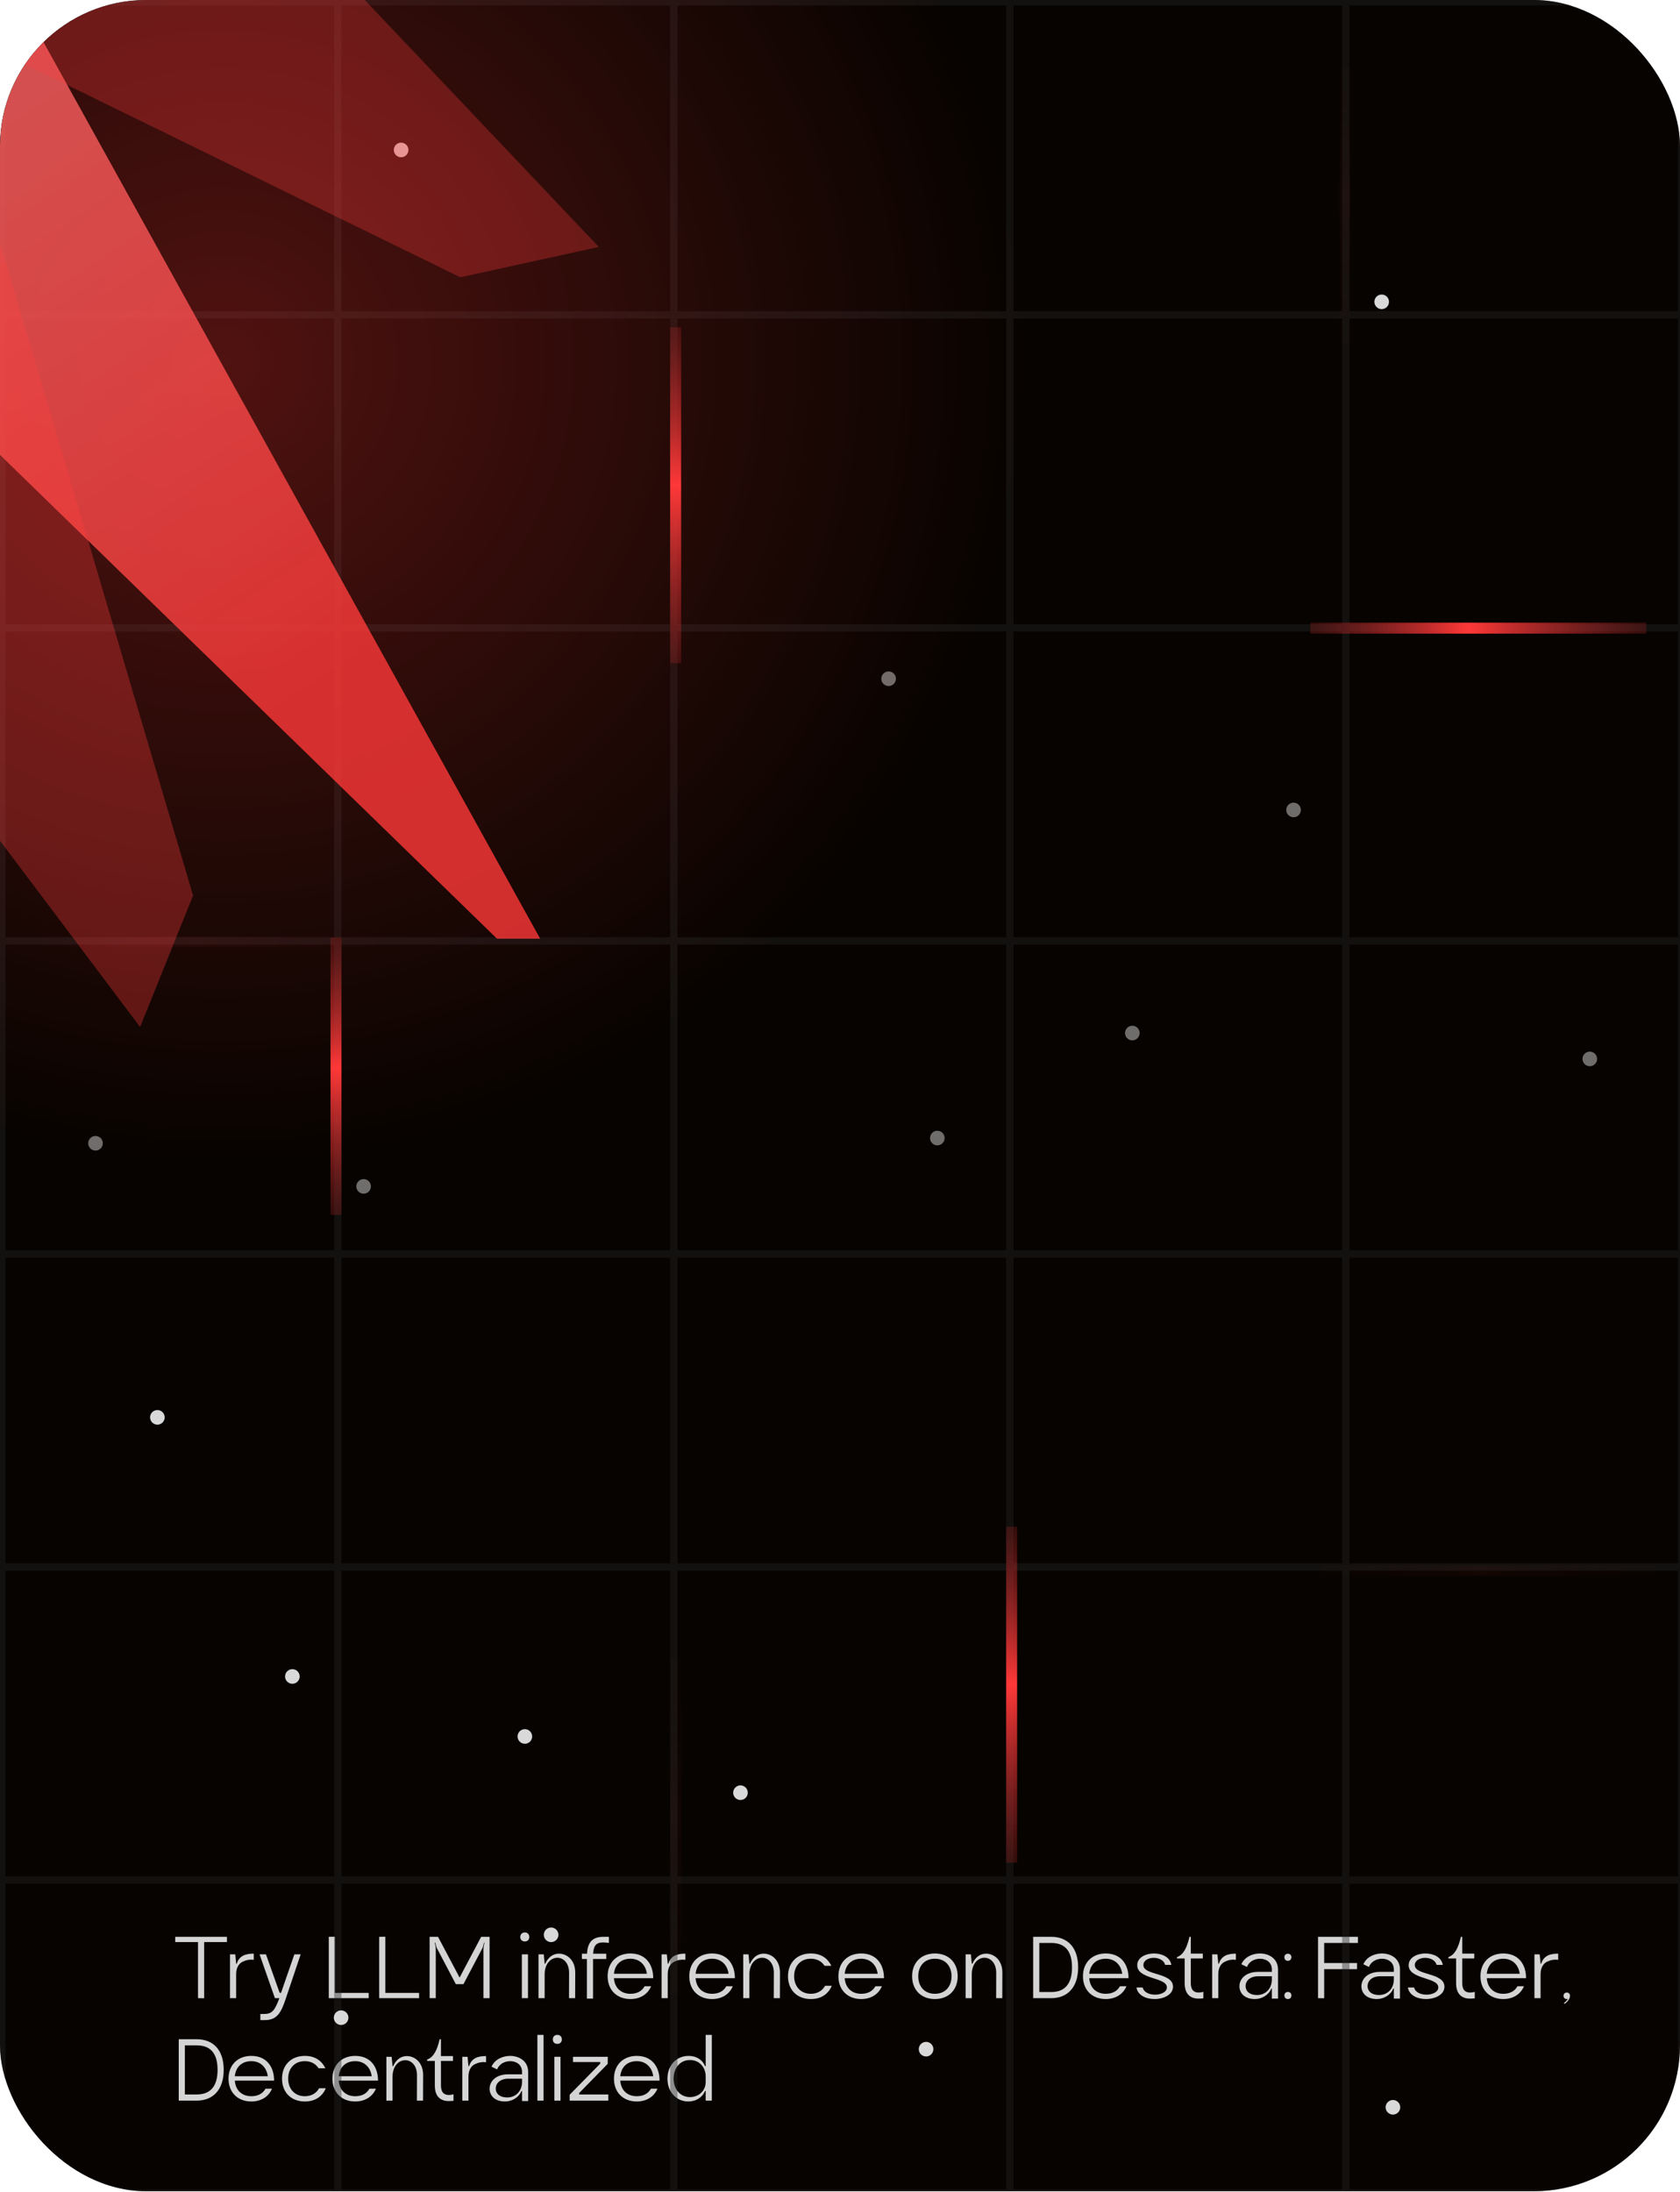
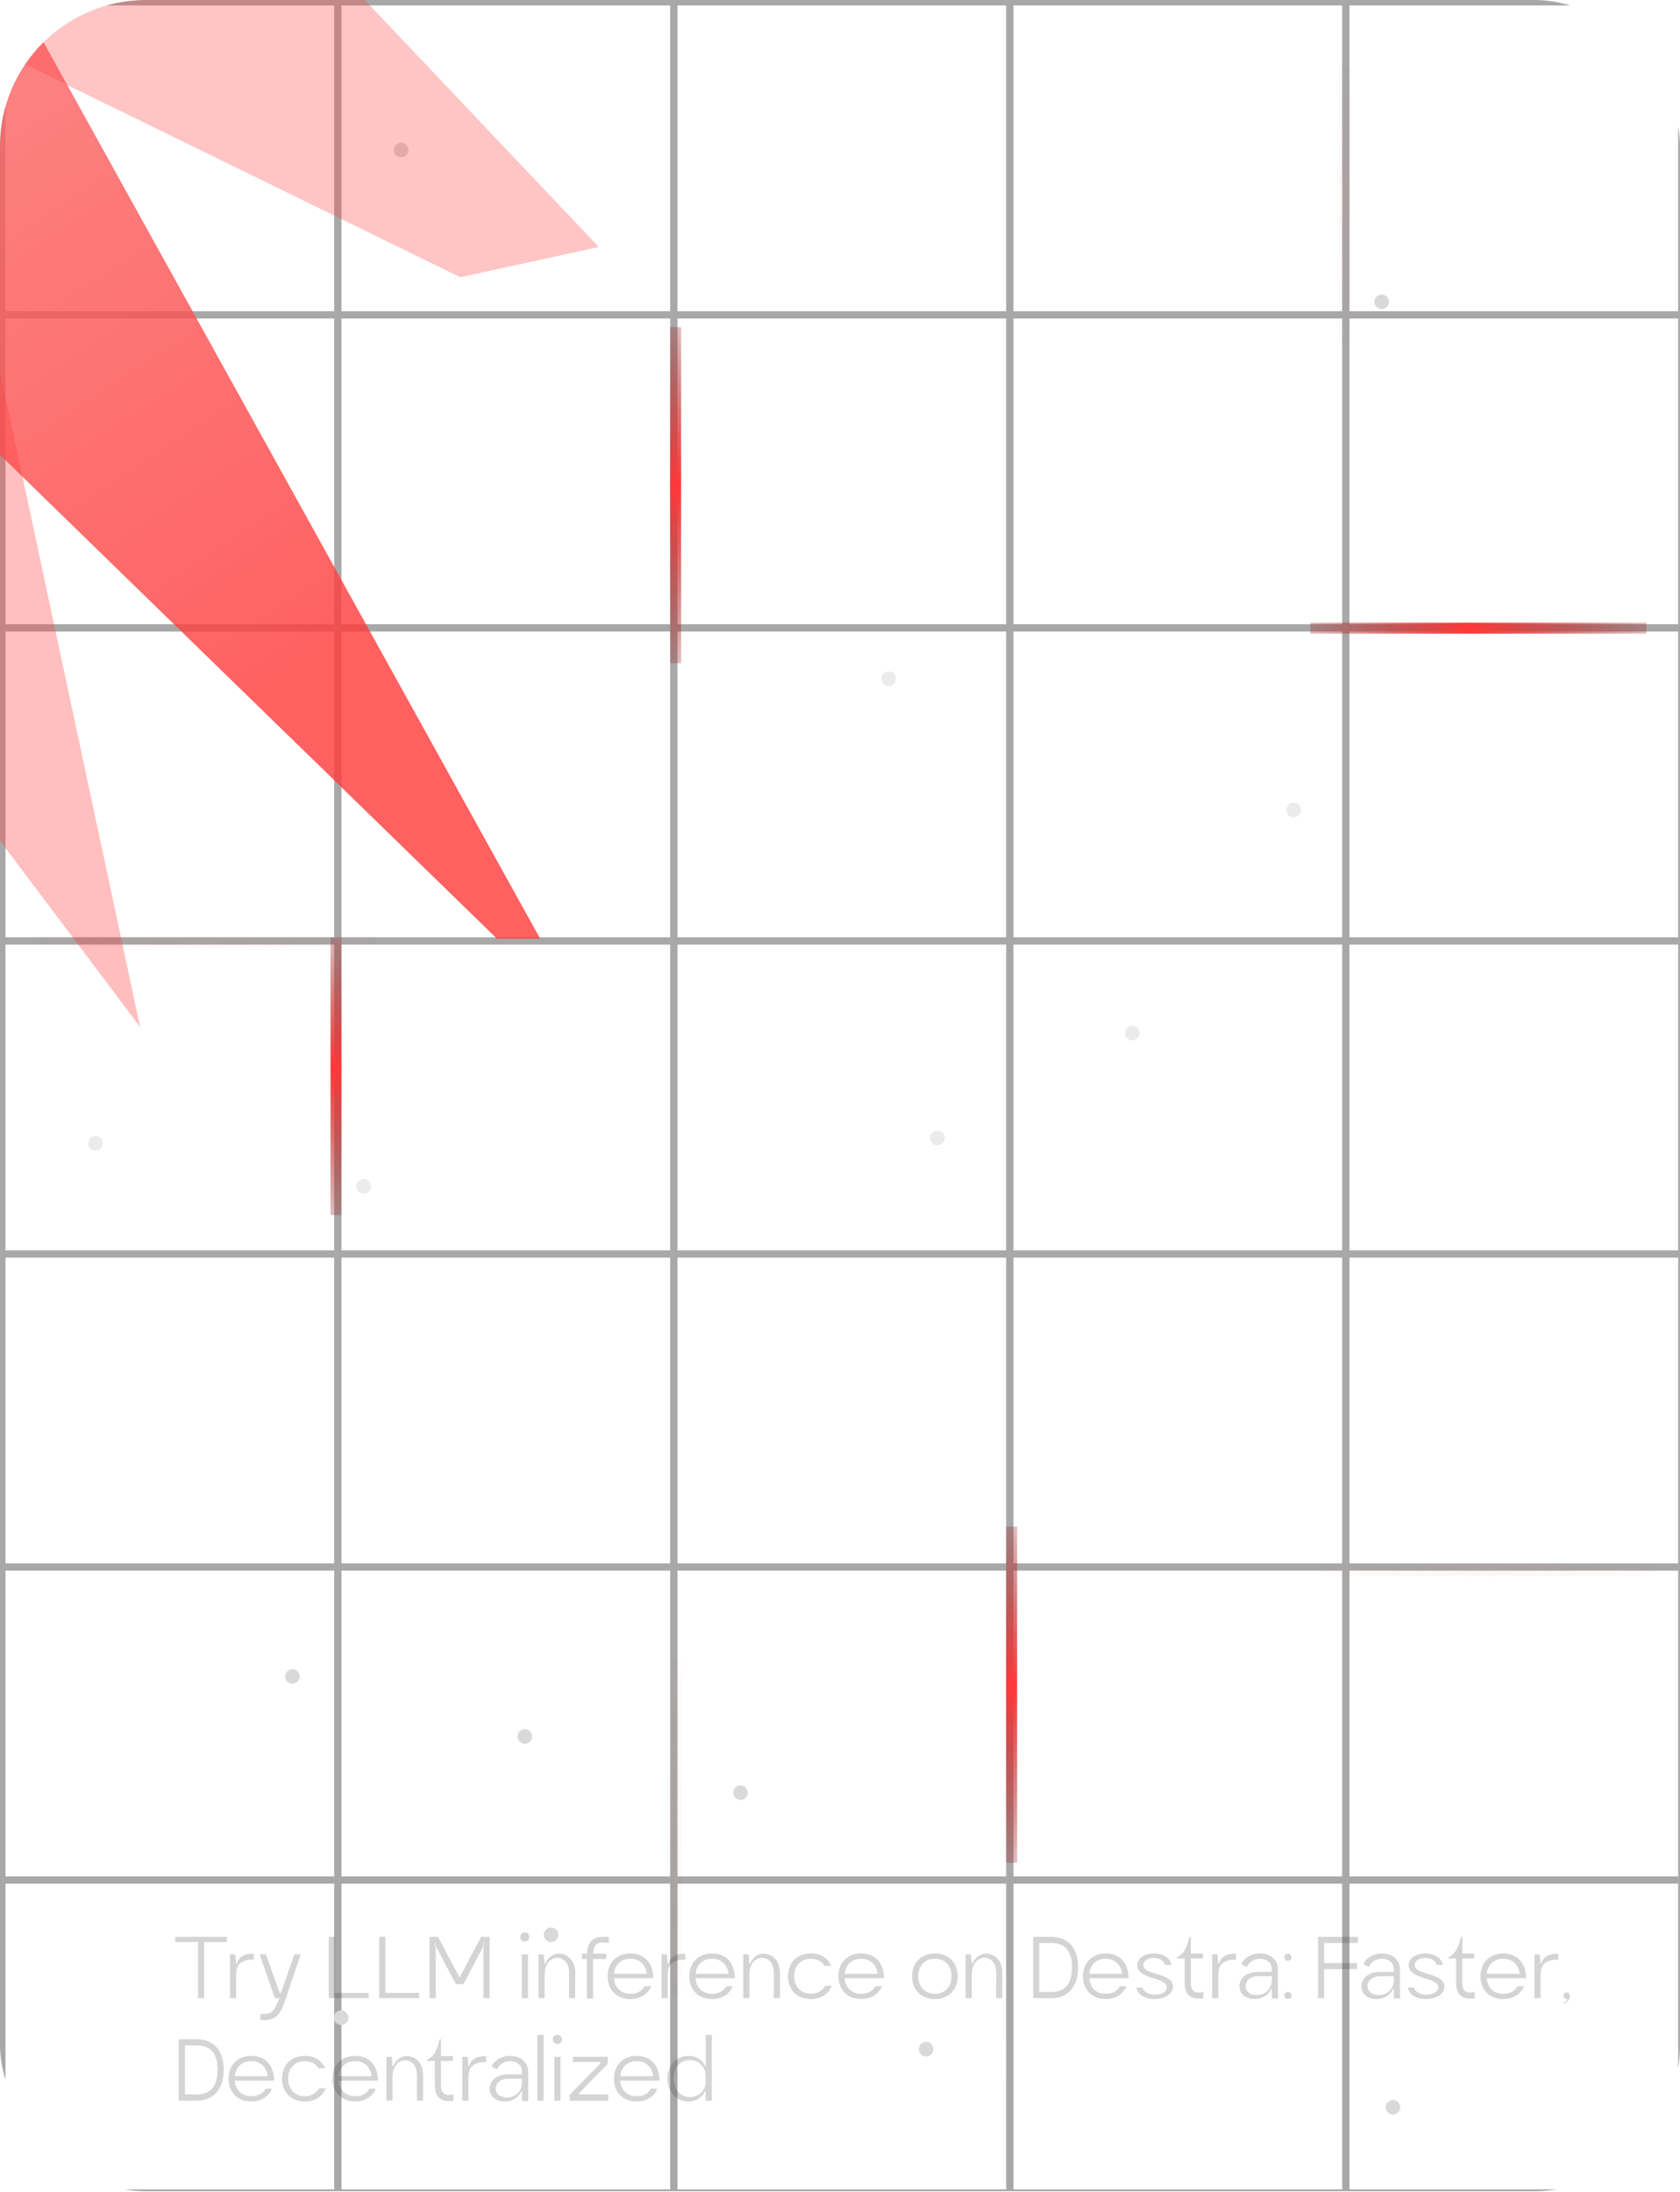
<svg xmlns="http://www.w3.org/2000/svg" width="328" height="428" viewBox="0 0 328 428" fill="none">
  <g id="Component 111">
    <g clip-path="url(#clip0_3351_13691)">
-       <rect width="328" height="427.826" rx="28.522" fill="#070300" />
      <path id="Try LLM inference on Destra: Faster, Decentralized" d="M34.211 378.151H44.308V379.178H39.859V390.147L38.661 390.13V379.178H34.211V378.151ZM49.544 381.437V382.635C48.723 382.549 48.141 382.669 47.627 382.909C46.669 383.234 46.104 384.124 46.104 385.459V390.13H44.906V381.574H45.933L46.104 383.405H46.224C46.72 381.779 48.038 381.437 49.544 381.437ZM54.545 390.13H53.672L50.677 381.574H51.926L54.596 389.086H54.87L57.471 381.574H58.703L55.828 390.13C54.836 393.142 54.014 394.409 51.67 394.409H50.831V393.211H51.653C53.244 393.211 53.723 392.287 54.545 390.13ZM64.192 378.151L65.39 378.134V389.104H71.978V390.13H64.192V378.151ZM74.035 378.151L75.233 378.134V389.104H81.822V390.13H74.035V378.151ZM90.484 387.392H88.996L85.282 380.342C85.128 380.017 85.042 379.537 84.974 379.264L84.871 379.315C84.957 379.555 85.077 380.188 85.077 380.513V390.13H83.879V378.151H85.522L89.731 386.109L93.941 378.151H95.584V390.13H94.386V380.513C94.386 380.188 94.506 379.555 94.591 379.315L94.506 379.264C94.42 379.537 94.335 380.017 94.198 380.342L90.484 387.392ZM101.577 378.185C101.577 377.655 101.936 377.296 102.467 377.296C102.997 377.296 103.339 377.655 103.339 378.185C103.339 378.716 102.997 379.058 102.467 379.058C101.936 379.058 101.577 378.716 101.577 378.185ZM101.885 390.13V381.574H103.083V390.13H101.885ZM105.136 390.13V381.574H106.163L106.334 383.405H106.454C107.019 382.156 107.943 381.437 109.124 381.437C110.664 381.437 112.324 382.652 112.307 385.185L112.29 390.13H111.092L111.109 385.185C111.109 383.234 109.979 382.241 108.816 382.241C107.601 382.241 106.351 383.319 106.334 385.459V390.13H105.136ZM113.609 382.481V381.454H114.602C114.722 379.537 115.389 378.151 117.802 378.151H118.88V379.349C118.64 379.298 118.076 379.246 117.733 379.246C116.313 379.246 115.885 379.999 115.8 381.454H118.367C118.367 381.831 118.367 382.087 118.367 382.481H115.783V390.216H114.585V382.481H113.609ZM125.855 387.803H127.122C126.488 389.343 125.017 390.302 123.083 390.302C120.413 390.302 118.634 388.522 118.634 385.852C118.634 383.182 120.413 381.403 123.083 381.403C126.043 381.403 127.532 383.508 127.532 386.229H119.866C119.985 388.043 121.183 389.275 123.083 389.275C124.366 389.275 125.308 388.778 125.855 387.803ZM119.866 385.373H126.3C126.078 383.662 124.897 382.43 123.083 382.43C121.218 382.43 120.037 383.593 119.866 385.373ZM133.806 381.437V382.635C132.984 382.549 132.402 382.669 131.889 382.909C130.931 383.234 130.366 384.124 130.366 385.459V390.13H129.168V381.574H130.195L130.366 383.405H130.486C130.982 381.779 132.3 381.437 133.806 381.437ZM141.798 387.803H143.065C142.432 389.343 140.96 390.302 139.026 390.302C136.356 390.302 134.577 388.522 134.577 385.852C134.577 383.182 136.356 381.403 139.026 381.403C141.987 381.403 143.476 383.508 143.476 386.229H135.809C135.929 388.043 137.127 389.275 139.026 389.275C140.31 389.275 141.251 388.778 141.798 387.803ZM135.809 385.373H142.243C142.021 383.662 140.84 382.43 139.026 382.43C137.161 382.43 135.98 383.593 135.809 385.373ZM145.111 390.13V381.574H146.138L146.309 383.405H146.429C146.994 382.156 147.918 381.437 149.099 381.437C150.639 381.437 152.299 382.652 152.282 385.185L152.265 390.13H151.067L151.084 385.185C151.084 383.234 149.954 382.241 148.791 382.241C147.576 382.241 146.326 383.319 146.309 385.459V390.13H145.111ZM158.295 389.275C159.596 389.275 160.554 388.676 161.084 387.717H162.402C161.769 389.172 160.503 390.302 158.295 390.302C155.625 390.302 153.846 388.522 153.846 385.852C153.846 383.182 155.625 381.403 158.295 381.403C160.434 381.403 161.649 382.464 162.317 383.816H160.982C160.434 382.96 159.527 382.43 158.295 382.43C156.259 382.43 155.044 383.901 155.044 385.835C155.044 387.786 156.276 389.275 158.295 389.275ZM170.911 387.803H172.177C171.544 389.343 170.072 390.302 168.138 390.302C165.469 390.302 163.689 388.522 163.689 385.852C163.689 383.182 165.469 381.403 168.138 381.403C171.099 381.403 172.588 383.508 172.588 386.229H164.921C165.041 388.043 166.239 389.275 168.138 389.275C169.422 389.275 170.363 388.778 170.911 387.803ZM164.921 385.373H171.356C171.133 383.662 169.952 382.43 168.138 382.43C166.273 382.43 165.092 383.593 164.921 385.373ZM182.527 390.302C179.858 390.302 178.078 388.522 178.078 385.852C178.078 383.182 179.858 381.403 182.527 381.403C185.197 381.403 186.977 383.182 186.977 385.852C186.977 388.522 185.197 390.302 182.527 390.302ZM182.527 389.275C184.598 389.275 185.779 387.803 185.779 385.852C185.779 383.901 184.598 382.43 182.527 382.43C180.457 382.43 179.276 383.901 179.276 385.852C179.276 387.803 180.457 389.275 182.527 389.275ZM188.529 390.13V381.574H189.556L189.727 383.405H189.847C190.411 382.156 191.335 381.437 192.516 381.437C194.056 381.437 195.716 382.652 195.699 385.185L195.682 390.13H194.484L194.501 385.185C194.501 383.234 193.372 382.241 192.208 382.241C190.993 382.241 189.744 383.319 189.727 385.459V390.13H188.529ZM201.715 378.151H205.24C208.406 378.151 210.494 380.188 210.494 384.124C210.494 388.025 208.406 390.13 205.24 390.13H201.715V378.151ZM202.913 379.349V388.932H205.24C207.79 388.932 209.296 387.461 209.296 384.124C209.296 380.752 207.79 379.349 205.24 379.349H202.913ZM218.657 387.803H219.923C219.29 389.343 217.818 390.302 215.884 390.302C213.215 390.302 211.435 388.522 211.435 385.852C211.435 383.182 213.215 381.403 215.884 381.403C218.845 381.403 220.334 383.508 220.334 386.229H212.667C212.787 388.043 213.985 389.275 215.884 389.275C217.168 389.275 218.109 388.778 218.657 387.803ZM212.667 385.373H219.102C218.879 383.662 217.698 382.43 215.884 382.43C214.019 382.43 212.838 383.593 212.667 385.373ZM227.818 388.025C227.818 385.989 222.034 386.52 222.034 383.696C222.034 382.19 223.66 381.403 225.303 381.403C226.86 381.403 228.434 382.104 228.691 383.627H227.476C227.253 382.703 226.227 382.258 225.251 382.258C224.224 382.258 223.232 382.755 223.232 383.679C223.232 385.732 229.016 385.082 229.016 387.889C229.016 389.446 227.202 390.302 225.405 390.302C223.762 390.302 222.12 389.583 221.88 388.043H223.095C223.317 389.018 224.43 389.446 225.508 389.446C226.689 389.446 227.818 388.932 227.818 388.025ZM232.491 382.378V387.204C232.491 388.607 233.158 389.035 234.048 389.035C234.253 389.035 234.715 388.984 234.938 388.881V390.165C234.715 390.199 234.202 390.216 233.979 390.216C232.508 390.216 231.293 389.429 231.293 387.204V382.378H229.787V382.121C231.036 381.642 231.703 380.393 232.234 378.151H232.491V381.437H234.835V382.378H232.491ZM241.297 381.437V382.635C240.476 382.549 239.894 382.669 239.38 382.909C238.422 383.234 237.857 384.124 237.857 385.459V390.13H236.659V381.574H237.686L237.857 383.405H237.977C238.473 381.779 239.791 381.437 241.297 381.437ZM243.456 384.038L242.361 383.508C242.977 382.104 244.5 381.403 245.989 381.403C247.786 381.403 249.514 382.43 249.514 384.534V390.216H248.316V388.248H248.214C247.683 389.549 246.331 390.302 245.013 390.302C242.909 390.302 241.984 389.069 241.984 387.803C241.984 386.434 243.131 384.996 245.647 384.996H248.316V384.534C248.316 383.08 247.153 382.43 246.006 382.43C244.945 382.43 243.85 382.977 243.456 384.038ZM248.316 386.468V385.852H245.664C243.97 385.852 243.182 386.828 243.182 387.769C243.182 388.659 243.833 389.514 245.441 389.514C247.084 389.514 248.316 388.282 248.316 386.468ZM250.762 382.139C250.762 381.728 251.036 381.454 251.447 381.454C251.857 381.454 252.131 381.728 252.131 382.139C252.131 382.549 251.857 382.84 251.447 382.84C251.036 382.84 250.762 382.549 250.762 382.139ZM250.762 389.6C250.762 389.189 251.036 388.915 251.447 388.915C251.857 388.915 252.131 389.189 252.131 389.6C252.131 390.011 251.857 390.302 251.447 390.302C251.036 390.302 250.762 390.011 250.762 389.6ZM258.53 390.147L257.332 390.13V378.151H265.119V379.349H258.53V383.268H264.947V384.466H258.53V390.147ZM267.271 384.038L266.176 383.508C266.792 382.104 268.315 381.403 269.803 381.403C271.6 381.403 273.329 382.43 273.329 384.534V390.216H272.131V388.248H272.028C271.498 389.549 270.146 390.302 268.828 390.302C266.723 390.302 265.799 389.069 265.799 387.803C265.799 386.434 266.946 384.996 269.461 384.996H272.131V384.534C272.131 383.08 270.967 382.43 269.821 382.43C268.76 382.43 267.664 382.977 267.271 384.038ZM272.131 386.468V385.852H269.478C267.784 385.852 266.997 386.828 266.997 387.769C266.997 388.659 267.647 389.514 269.256 389.514C270.899 389.514 272.131 388.282 272.131 386.468ZM280.812 388.025C280.812 385.989 275.028 386.52 275.028 383.696C275.028 382.19 276.653 381.403 278.296 381.403C279.854 381.403 281.428 382.104 281.685 383.627H280.47C280.247 382.703 279.22 382.258 278.245 382.258C277.218 382.258 276.226 382.755 276.226 383.679C276.226 385.732 282.01 385.082 282.01 387.889C282.01 389.446 280.196 390.302 278.399 390.302C276.756 390.302 275.113 389.583 274.874 388.043H276.089C276.311 389.018 277.423 389.446 278.502 389.446C279.682 389.446 280.812 388.932 280.812 388.025ZM285.484 382.378V387.204C285.484 388.607 286.152 389.035 287.042 389.035C287.247 389.035 287.709 388.984 287.931 388.881V390.165C287.709 390.199 287.196 390.216 286.973 390.216C285.501 390.216 284.286 389.429 284.286 387.204V382.378H282.78V382.121C284.03 381.642 284.697 380.393 285.228 378.151H285.484V381.437H287.829V382.378H285.484ZM296.267 387.803H297.533C296.9 389.343 295.429 390.302 293.495 390.302C290.825 390.302 289.045 388.522 289.045 385.852C289.045 383.182 290.825 381.403 293.495 381.403C296.455 381.403 297.944 383.508 297.944 386.229H290.277C290.397 388.043 291.595 389.275 293.495 389.275C294.778 389.275 295.719 388.778 296.267 387.803ZM290.277 385.373H296.712C296.49 383.662 295.309 382.43 293.495 382.43C291.629 382.43 290.449 383.593 290.277 385.373ZM304.218 381.437V382.635C303.396 382.549 302.814 382.669 302.301 382.909C301.343 383.234 300.778 384.124 300.778 385.459V390.13H299.58V381.574H300.607L300.778 383.405H300.898C301.394 381.779 302.712 381.437 304.218 381.437ZM305.259 389.668C305.259 389.292 305.516 389.035 305.892 389.035C306.269 389.035 306.525 389.292 306.525 389.668C306.525 390.302 305.944 390.952 305.447 391.243L305.327 391.072C305.601 390.9 305.909 390.592 306.115 390.267C306.046 390.284 305.978 390.302 305.892 390.302C305.516 390.302 305.259 390.045 305.259 389.668ZM34.896 398.151H38.421C41.587 398.151 43.675 400.188 43.675 404.124C43.675 408.025 41.587 410.13 38.421 410.13H34.896V398.151ZM36.094 399.349V408.932H38.421C40.971 408.932 42.477 407.461 42.477 404.124C42.477 400.752 40.971 399.349 38.421 399.349H36.094ZM51.838 407.803H53.104C52.471 409.343 50.999 410.302 49.066 410.302C46.396 410.302 44.616 408.522 44.616 405.852C44.616 403.182 46.396 401.403 49.066 401.403C52.026 401.403 53.515 403.508 53.515 406.229H45.848C45.968 408.043 47.166 409.275 49.066 409.275C50.349 409.275 51.29 408.778 51.838 407.803ZM45.848 405.373H52.283C52.06 403.662 50.88 402.43 49.066 402.43C47.2 402.43 46.02 403.593 45.848 405.373ZM59.511 409.275C60.811 409.275 61.77 408.676 62.3 407.717H63.618C62.985 409.172 61.718 410.302 59.511 410.302C56.841 410.302 55.061 408.522 55.061 405.852C55.061 403.182 56.841 401.403 59.511 401.403C61.65 401.403 62.865 402.464 63.532 403.816H62.197C61.65 402.96 60.743 402.43 59.511 402.43C57.474 402.43 56.259 403.901 56.259 405.835C56.259 407.786 57.491 409.275 59.511 409.275ZM72.126 407.803H73.393C72.76 409.343 71.288 410.302 69.354 410.302C66.684 410.302 64.905 408.522 64.905 405.852C64.905 403.182 66.684 401.403 69.354 401.403C72.314 401.403 73.803 403.508 73.803 406.229H66.137C66.257 408.043 67.454 409.275 69.354 409.275C70.638 409.275 71.579 408.778 72.126 407.803ZM66.137 405.373H72.571C72.349 403.662 71.168 402.43 69.354 402.43C67.489 402.43 66.308 403.593 66.137 405.373ZM75.439 410.13V401.574H76.466L76.637 403.405H76.757C77.322 402.156 78.246 401.437 79.427 401.437C80.967 401.437 82.627 402.652 82.609 405.185L82.592 410.13H81.394L81.412 405.185C81.412 403.234 80.282 402.241 79.118 402.241C77.903 402.241 76.654 403.319 76.637 405.459V410.13H75.439ZM86.094 402.378V407.204C86.094 408.607 86.761 409.035 87.651 409.035C87.856 409.035 88.319 408.984 88.541 408.881V410.165C88.319 410.199 87.805 410.216 87.583 410.216C86.111 410.216 84.896 409.429 84.896 407.204V402.378H83.39V402.121C84.639 401.642 85.307 400.393 85.837 398.151H86.094V401.437H88.438V402.378H86.094ZM94.9 401.437V402.635C94.079 402.549 93.497 402.669 92.984 402.909C92.025 403.234 91.461 404.124 91.461 405.459V410.13H90.263V401.574H91.289L91.461 403.405H91.58C92.077 401.779 93.394 401.437 94.9 401.437ZM97.059 404.038L95.964 403.508C96.58 402.104 98.103 401.403 99.592 401.403C101.389 401.403 103.117 402.43 103.117 404.534V410.216H101.92V408.248H101.817C101.286 409.549 99.934 410.302 98.617 410.302C96.512 410.302 95.588 409.069 95.588 407.803C95.588 406.434 96.734 404.996 99.25 404.996H101.92V404.534C101.92 403.08 100.756 402.43 99.609 402.43C98.548 402.43 97.453 402.977 97.059 404.038ZM101.92 406.468V405.852H99.267C97.573 405.852 96.786 406.828 96.786 407.769C96.786 408.659 97.436 409.514 99.045 409.514C100.687 409.514 101.92 408.282 101.92 406.468ZM104.919 410.13V397.296H106.117V410.13H104.919ZM107.927 398.185C107.927 397.655 108.287 397.296 108.817 397.296C109.348 397.296 109.69 397.655 109.69 398.185C109.69 398.716 109.348 399.058 108.817 399.058C108.287 399.058 107.927 398.716 107.927 398.185ZM108.235 410.13V401.574H109.433V410.13H108.235ZM111.87 402.601V401.574H118.664L118.646 402.96L113.068 408.659V408.932H118.766V410.13H111.219V408.984L117.192 402.909V402.601H111.87ZM127.092 407.803H128.358C127.725 409.343 126.253 410.302 124.32 410.302C121.65 410.302 119.87 408.522 119.87 405.852C119.87 403.182 121.65 401.403 124.32 401.403C127.28 401.403 128.769 403.508 128.769 406.229H121.102C121.222 408.043 122.42 409.275 124.32 409.275C125.603 409.275 126.544 408.778 127.092 407.803ZM121.102 405.373H127.537C127.314 403.662 126.134 402.43 124.32 402.43C122.454 402.43 121.273 403.593 121.102 405.373ZM137.776 410.13V408.248H137.657C137.143 409.48 135.911 410.302 134.388 410.302C132.112 410.302 130.315 408.539 130.315 405.852C130.315 403.165 132.112 401.403 134.439 401.403C135.98 401.403 137.143 402.156 137.657 403.405H137.776V397.296H138.974V410.13H137.776ZM137.776 406.468V405.39C137.776 403.713 136.613 402.207 134.713 402.207C132.66 402.207 131.513 403.901 131.513 405.852C131.513 407.803 132.728 409.446 134.713 409.446C136.253 409.446 137.776 408.385 137.776 406.468Z" fill="#D4D4D4" />
      <path id="Vector" opacity="0.4" d="M0.357 0L0.357 427.826M65.957 0L65.957 427.826M131.557 0L131.557 427.826M197.156 0L197.157 427.826M262.756 0L262.757 427.826M328.356 0L328.357 427.826M328 0.357H1.87009e-05M328 61.474H1.60293e-05M328 122.593H1.33578e-05M328 183.711H1.06862e-05M328 244.829H8.01466e-06M328 305.947H5.34311e-06M328 367.065H2.67155e-06M328 428.183H0" stroke="#262626" stroke-width="1.426" />
      <path id="Vector5" opacity="0.05" d="M131.912 323.878L131.912 389.478" stroke="url(#paint0_linear_3351_13691)" stroke-width="2.139">
        <animate attributeName="opacity" values="0.05;1;0.05" begin="0s" dur="8s" repeatCount="indefinite" fill="freeze" calcMode="linear" keyTimes="0;0.5;1" />
        <animate attributeName="d" values="M131.912 323.878L131.912 389.478;M131.912 13.878L131.912 79.478;M131.912 323.878L131.912 389.478" begin="0s" dur="8s" repeatCount="indefinite" fill="freeze" calcMode="linear" keyTimes="0;0.5;1" />
      </path>
      <path id="Vector6" opacity="0.05" d="M7.711 183.87L73.311 183.87" stroke="url(#paint1_linear_3351_13691)" stroke-width="2.139">
        <animate attributeName="opacity" values="0.05;1;0.05" begin="0s" dur="8s" repeatCount="indefinite" fill="freeze" calcMode="linear" keyTimes="0;0.5;1" />
        <animate attributeName="d" values="M7.711 183.87L73.311 183.87;M257.711 183.87L323.311 183.87;M7.711 183.87L73.311 183.87" begin="0s" dur="8s" repeatCount="indefinite" fill="freeze" calcMode="linear" keyTimes="0;0.5;1" />
      </path>
      <path id="Vector7" opacity="0.05" d="M262.6 13.026L262.6 67.217" stroke="url(#paint2_linear_3351_13691)" stroke-width="2.139">
        <animate attributeName="opacity" values="0.05;1;0.05" begin="0s" dur="8s" repeatCount="indefinite" fill="freeze" calcMode="linear" keyTimes="0;0.5;1" />
        <animate attributeName="d" values="M262.6 13.026L262.6 67.217;M262.6 353.026L262.6 407.217;M262.6 13.026L262.6 67.217" begin="0s" dur="8s" repeatCount="indefinite" fill="freeze" calcMode="linear" keyTimes="0;0.5;1" />
      </path>
      <path id="Vector8" opacity="0.05" d="M257.826 306.644L323.426 306.644" stroke="url(#paint3_linear_3351_13691)" stroke-width="2.139">
        <animate attributeName="opacity" values="0.05;1;0.05" begin="0s" dur="8s" repeatCount="indefinite" fill="freeze" calcMode="linear" keyTimes="0;0.5;1" />
        <animate attributeName="d" values="M257.826 306.644L323.426 306.644;M-12.174 306.644L53.426 306.644;M257.826 306.644L323.426 306.644" begin="0s" dur="8s" repeatCount="indefinite" fill="freeze" calcMode="linear" keyTimes="0;0.5;1" />
      </path>
      <path id="Vector1" d="M131.912 63.878L131.912 129.478" stroke="url(#paint4_linear_3351_13691)" stroke-width="2.139">
        <animate attributeName="d" values="M131.912 63.878L131.912 129.478;M131.912 283.878L131.912 349.478;M131.912 63.878L131.912 129.478" begin="0s" dur="8s" repeatCount="indefinite" fill="freeze" calcMode="linear" keyTimes="0;0.5;1" />
        <animate attributeName="opacity" values="1;0.05;1" begin="0s" dur="8s" repeatCount="indefinite" fill="freeze" calcMode="linear" keyTimes="0;0.5;1" />
      </path>
      <path id="Vector2" d="M197.512 298.07L197.512 363.67" stroke="url(#paint5_linear_3351_13691)" stroke-width="2.139">
        <animate attributeName="d" values="M197.512 298.07L197.512 363.67;M197.512 18.07L197.512 83.67;M197.512 298.07L197.512 363.67" begin="0s" dur="8s" repeatCount="indefinite" fill="freeze" calcMode="linear" keyTimes="0;0.5;1" />
        <animate attributeName="opacity" values="1;0.05;1" begin="0s" dur="8s" repeatCount="indefinite" fill="freeze" calcMode="linear" keyTimes="0;0.5;1" />
      </path>
      <path id="Vector3" d="M65.6 183.026L65.6 237.217" stroke="url(#paint6_linear_3351_13691)" stroke-width="2.139">
        <animate attributeName="d" values="M65.6 183.026L65.6 237.217;M65.6 3.026L65.6 57.217;M65.6 183.026L65.6 237.217" begin="0s" dur="8s" repeatCount="indefinite" fill="freeze" calcMode="linear" keyTimes="0;0.5;1" />
        <animate attributeName="opacity" values="1;0.05;1" begin="0s" dur="8s" repeatCount="indefinite" fill="freeze" calcMode="linear" keyTimes="0;0.5;1" />
      </path>
      <path id="Vector4" d="M255.826 122.644L321.426 122.644" stroke="url(#paint7_linear_3351_13691)" stroke-width="2.139">
        <animate attributeName="d" values="M255.826 122.644L321.426 122.644;M-4.174 122.644L61.426 122.644;M255.826 122.644L321.426 122.644" begin="0s" dur="8s" repeatCount="indefinite" fill="freeze" calcMode="linear" keyTimes="0;0.5;1" />
        <animate attributeName="opacity" values="1;0.05;1" begin="0s" dur="8s" repeatCount="indefinite" fill="freeze" calcMode="linear" keyTimes="0;0.5;1" />
      </path>
      <g id="Group 107">
        <ellipse id="Ellipse 3988" cx="271.955" cy="411.435" rx="1.426" ry="1.426" transform="rotate(-90 271.955 411.435)" fill="#D9D9D9" />
        <ellipse id="Ellipse 3989" cx="107.598" cy="377.759" rx="1.426" ry="1.426" transform="rotate(-90 107.598 377.759)" fill="#D9D9D9" />
-         <ellipse id="Ellipse 3991" cx="30.727" cy="276.729" rx="1.426" ry="1.426" transform="rotate(-90 30.727 276.729)" fill="#D9D9D9" />
        <ellipse id="Ellipse 3985" cx="78.314" cy="29.279" rx="1.426" ry="1.426" transform="rotate(-90 78.314 29.279)" fill="#D9D9D9">
          <animate attributeName="cx" values="78.314;78.315;78.314" begin="0s" dur="8s" repeatCount="indefinite" fill="freeze" calcMode="linear" keyTimes="0;0.5;1" />
          <animateTransform attributeName="transform" type="rotate" values="-90 78.314 29.279;-90 78.315 29.279;-90 78.314 29.279" begin="0s" dur="8s" repeatCount="indefinite" fill="freeze" calcMode="linear" keyTimes="0;0.5;1" />
        </ellipse>
        <ellipse id="Ellipse 3987" cx="180.807" cy="400.088" rx="1.426" ry="1.426" transform="rotate(-90 180.807 400.088)" fill="#D9D9D9" />
        <ellipse id="Ellipse 3979" cx="269.758" cy="58.929" rx="1.426" ry="1.426" transform="rotate(-90 269.758 58.929)" fill="#D9D9D9" />
        <ellipse id="Ellipse 3981" cx="102.473" cy="339.033" rx="1.426" ry="1.426" transform="rotate(-90 102.473 339.033)" fill="#D9D9D9" />
        <ellipse id="Ellipse 3993" cx="57.082" cy="327.319" rx="1.426" ry="1.426" transform="rotate(-90 57.082 327.319)" fill="#D9D9D9" />
        <ellipse id="Ellipse 3994" cx="66.6" cy="393.94" rx="1.426" ry="1.426" transform="rotate(-90 66.6 393.94)" fill="#D9D9D9" />
        <ellipse id="Ellipse 3995" cx="144.57" cy="350.014" rx="1.426" ry="1.426" transform="rotate(-90 144.57 350.014)" fill="#D9D9D9">
          <animate attributeName="cx" values="144.57;144.571;144.57" begin="0s" dur="8s" repeatCount="indefinite" fill="freeze" calcMode="linear" keyTimes="0;0.5;1" />
          <animateTransform attributeName="transform" type="rotate" values="-90 144.57 350.014;-90 144.571 350.014;-90 144.57 350.014" begin="0s" dur="8s" repeatCount="indefinite" fill="freeze" calcMode="linear" keyTimes="0;0.5;1" />
        </ellipse>
        <ellipse id="Ellipse 3997" opacity="0.5" cx="252.553" cy="158.138" rx="1.426" ry="1.426" transform="rotate(-90 252.553 158.138)" fill="#D9D9D9" />
        <ellipse id="Ellipse 4000" opacity="0.5" cx="183.004" cy="222.197" rx="1.426" ry="1.426" transform="rotate(-90 183.004 222.197)" fill="#D9D9D9" />
        <ellipse id="Ellipse 4001" opacity="0.5" cx="221.075" cy="201.698" rx="1.426" ry="1.426" transform="rotate(-90 221.075 201.698)" fill="#D9D9D9" />
        <ellipse id="Ellipse 4002" opacity="0.5" cx="173.487" cy="132.515" rx="1.426" ry="1.426" transform="rotate(-90 173.487 132.515)" fill="#D9D9D9" />
        <ellipse id="Ellipse 4004" opacity="0.5" cx="18.649" cy="223.219" rx="1.426" ry="1.426" transform="rotate(-90 18.649 223.219)" fill="#D9D9D9" />
-         <ellipse id="Ellipse 4007" opacity="0.5" cx="310.389" cy="206.747" rx="1.426" ry="1.426" transform="rotate(-90 310.389 206.747)" fill="#D9D9D9" />
        <ellipse id="Ellipse 4008" opacity="0.5" cx="70.992" cy="231.639" rx="1.426" ry="1.426" transform="rotate(-90 70.992 231.639)" fill="#D9D9D9">
          <animate attributeName="cx" values="70.992;70.993;70.992" begin="0s" dur="8s" repeatCount="indefinite" fill="freeze" calcMode="linear" keyTimes="0;0.5;1" />
          <animateTransform attributeName="transform" type="rotate" values="-90 70.992 231.639;-90 70.993 231.639;-90 70.992 231.639" begin="0s" dur="8s" repeatCount="indefinite" fill="freeze" calcMode="linear" keyTimes="0;0.5;1" />
        </ellipse>
      </g>
      <g id="Group 129">
        <g id="Ellipse 1" opacity="0.3" filter="url(#filter0_f_3351_13691)">
-           <ellipse cx="43.755" cy="70.739" rx="155.8" ry="155.8" fill="url(#paint8_radial_3351_13691)" />
-         </g>
+           </g>
        <g id="Vector 2" opacity="0.8" filter="url(#filter1_f_3351_13691)">
          <path d="M-110.814 -19.072L-67.192 -68.192L-33.834 -68.192L105.461 183.273L97.03 183.273L-110.814 -19.072Z" fill="url(#paint9_linear_3351_13691)" />
        </g>
        <g id="Vector 3" opacity="0.33" filter="url(#filter2_f_3351_13691)">
-           <path d="M-91.722 42.217L-19.348 -18.035L37.695 174.843L27.356 200.513L-91.722 42.217Z" fill="url(#paint10_linear_3351_13691)" />
+           <path d="M-91.722 42.217L-19.348 -18.035L27.356 200.513L-91.722 42.217Z" fill="url(#paint10_linear_3351_13691)" />
        </g>
        <g id="Vector 4" opacity="0.3" filter="url(#filter3_f_3351_13691)">
          <path d="M-19.337 -95.572L-90.806 -34.249L89.871 54.135L116.905 48.218L-19.337 -95.572Z" fill="url(#paint11_linear_3351_13691)" />
        </g>
      </g>
    </g>
  </g>
  <defs>
    <filter id="filter0_f_3351_13691" x="-197.61" y="-170.626" width="482.73" height="482.731" filterUnits="userSpaceOnUse" color-interpolation-filters="sRGB">
      <feFlood flood-opacity="0" result="BackgroundImageFix" />
      <feBlend mode="normal" in="SourceGraphic" in2="BackgroundImageFix" result="shape" />
      <feGaussianBlur stdDeviation="42.783" result="effect1_foregroundBlur_3351_13691">
                                    </feGaussianBlur>
    </filter>
    <filter id="filter1_f_3351_13691" x="-167.857" y="-125.235" width="330.361" height="365.552" filterUnits="userSpaceOnUse" color-interpolation-filters="sRGB">
      <feFlood flood-opacity="0" result="BackgroundImageFix" />
      <feBlend mode="normal" in="SourceGraphic" in2="BackgroundImageFix" result="shape" />
      <feGaussianBlur stdDeviation="28.522" result="effect1_foregroundBlur_3351_13691">
                                    </feGaussianBlur>
    </filter>
    <filter id="filter2_f_3351_13691" x="-141.635" y="-67.948" width="229.243" height="318.374" filterUnits="userSpaceOnUse" color-interpolation-filters="sRGB">
      <feFlood flood-opacity="0" result="BackgroundImageFix" />
      <feBlend mode="normal" in="SourceGraphic" in2="BackgroundImageFix" result="shape" />
      <feGaussianBlur stdDeviation="24.956" result="effect1_foregroundBlur_3351_13691">
                                    </feGaussianBlur>
    </filter>
    <filter id="filter3_f_3351_13691" x="-119.327" y="-124.094" width="264.753" height="206.75" filterUnits="userSpaceOnUse" color-interpolation-filters="sRGB">
      <feFlood flood-opacity="0" result="BackgroundImageFix" />
      <feBlend mode="normal" in="SourceGraphic" in2="BackgroundImageFix" result="shape" />
      <feGaussianBlur stdDeviation="14.261" result="effect1_foregroundBlur_3351_13691">
                                    </feGaussianBlur>
    </filter>
    <linearGradient id="paint0_linear_3351_13691" x1="131.412" y1="323.878" x2="131.412" y2="389.478" gradientUnits="userSpaceOnUse">
      <stop stop-color="#992222" stop-opacity="0.3" />
      <stop offset="0.47" stop-color="#FF3838" />
      <stop offset="1" stop-color="#992222" stop-opacity="0.3" />
      <animate attributeName="y1" values="323.878;13.878;323.878" begin="0s" dur="8s" repeatCount="indefinite" fill="freeze" calcMode="linear" keyTimes="0;0.5;1" />
      <animate attributeName="y2" values="389.478;79.478;389.478" begin="0s" dur="8s" repeatCount="indefinite" fill="freeze" calcMode="linear" keyTimes="0;0.5;1" />
    </linearGradient>
    <linearGradient id="paint1_linear_3351_13691" x1="7.711" y1="184.37" x2="73.311" y2="184.37" gradientUnits="userSpaceOnUse">
      <stop stop-color="#992222" stop-opacity="0.3" />
      <stop offset="0.47" stop-color="#FF3838" />
      <stop offset="1" stop-color="#992222" stop-opacity="0.3" />
      <animate attributeName="x1" values="7.711;257.711;7.711" begin="0s" dur="8s" repeatCount="indefinite" fill="freeze" calcMode="linear" keyTimes="0;0.5;1" />
      <animate attributeName="x2" values="73.311;323.311;73.311" begin="0s" dur="8s" repeatCount="indefinite" fill="freeze" calcMode="linear" keyTimes="0;0.5;1" />
    </linearGradient>
    <linearGradient id="paint2_linear_3351_13691" x1="262.1" y1="13.026" x2="262.1" y2="67.217" gradientUnits="userSpaceOnUse">
      <stop stop-color="#992222" stop-opacity="0.3" />
      <stop offset="0.47" stop-color="#FF3838" />
      <stop offset="1" stop-color="#992222" stop-opacity="0.3" />
      <animate attributeName="y1" values="13.026;353.026;13.026" begin="0s" dur="8s" repeatCount="indefinite" fill="freeze" calcMode="linear" keyTimes="0;0.5;1" />
      <animate attributeName="y2" values="67.217;407.217;67.217" begin="0s" dur="8s" repeatCount="indefinite" fill="freeze" calcMode="linear" keyTimes="0;0.5;1" />
    </linearGradient>
    <linearGradient id="paint3_linear_3351_13691" x1="257.826" y1="307.144" x2="323.426" y2="307.144" gradientUnits="userSpaceOnUse">
      <stop stop-color="#992222" stop-opacity="0.3" />
      <stop offset="0.47" stop-color="#FF3838" />
      <stop offset="1" stop-color="#992222" stop-opacity="0.3" />
      <animate attributeName="x1" values="257.826;-12.174;257.826" begin="0s" dur="8s" repeatCount="indefinite" fill="freeze" calcMode="linear" keyTimes="0;0.5;1" />
      <animate attributeName="x2" values="323.426;53.426;323.426" begin="0s" dur="8s" repeatCount="indefinite" fill="freeze" calcMode="linear" keyTimes="0;0.5;1" />
    </linearGradient>
    <linearGradient id="paint4_linear_3351_13691" x1="131.412" y1="63.878" x2="131.412" y2="129.478" gradientUnits="userSpaceOnUse">
      <stop stop-color="#992222" stop-opacity="0.3" />
      <stop offset="0.47" stop-color="#FF3838" />
      <stop offset="1" stop-color="#992222" stop-opacity="0.3" />
      <animate attributeName="y1" values="63.878;283.878;63.878" begin="0s" dur="8s" repeatCount="indefinite" fill="freeze" calcMode="linear" keyTimes="0;0.5;1" />
      <animate attributeName="y2" values="129.478;349.478;129.478" begin="0s" dur="8s" repeatCount="indefinite" fill="freeze" calcMode="linear" keyTimes="0;0.5;1" />
    </linearGradient>
    <linearGradient id="paint5_linear_3351_13691" x1="197.012" y1="298.07" x2="197.012" y2="363.67" gradientUnits="userSpaceOnUse">
      <stop stop-color="#992222" stop-opacity="0.3" />
      <stop offset="0.47" stop-color="#FF3838" />
      <stop offset="1" stop-color="#992222" stop-opacity="0.3" />
      <animate attributeName="y1" values="298.07;18.07;298.07" begin="0s" dur="8s" repeatCount="indefinite" fill="freeze" calcMode="linear" keyTimes="0;0.5;1" />
      <animate attributeName="y2" values="363.67;83.67;363.67" begin="0s" dur="8s" repeatCount="indefinite" fill="freeze" calcMode="linear" keyTimes="0;0.5;1" />
    </linearGradient>
    <linearGradient id="paint6_linear_3351_13691" x1="65.1" y1="183.026" x2="65.1" y2="237.217" gradientUnits="userSpaceOnUse">
      <stop stop-color="#992222" stop-opacity="0.3" />
      <stop offset="0.47" stop-color="#FF3838" />
      <stop offset="1" stop-color="#992222" stop-opacity="0.3" />
      <animate attributeName="y1" values="183.026;3.026;183.026" begin="0s" dur="8s" repeatCount="indefinite" fill="freeze" calcMode="linear" keyTimes="0;0.5;1" />
      <animate attributeName="y2" values="237.217;57.217;237.217" begin="0s" dur="8s" repeatCount="indefinite" fill="freeze" calcMode="linear" keyTimes="0;0.5;1" />
    </linearGradient>
    <linearGradient id="paint7_linear_3351_13691" x1="255.826" y1="123.144" x2="321.426" y2="123.144" gradientUnits="userSpaceOnUse">
      <stop stop-color="#992222" stop-opacity="0.3" />
      <stop offset="0.47" stop-color="#FF3838" />
      <stop offset="1" stop-color="#992222" stop-opacity="0.3" />
      <animate attributeName="x1" values="255.826;-4.174;255.826" begin="0s" dur="8s" repeatCount="indefinite" fill="freeze" calcMode="linear" keyTimes="0;0.5;1" />
      <animate attributeName="x2" values="321.426;61.426;321.426" begin="0s" dur="8s" repeatCount="indefinite" fill="freeze" calcMode="linear" keyTimes="0;0.5;1" />
    </linearGradient>
    <radialGradient id="paint8_radial_3351_13691" cx="0" cy="0" r="1" gradientUnits="userSpaceOnUse" gradientTransform="translate(43.755 70.739) rotate(90) scale(155.8)">
      <stop stop-color="#FF3838" />
      <stop offset="1" stop-color="#FF3838" stop-opacity="0" />
    </radialGradient>
    <linearGradient id="paint9_linear_3351_13691" x1="-73.79" y1="-41.799" x2="47.64" y2="143.863" gradientUnits="userSpaceOnUse">
      <stop stop-color="#FA7E7E" />
      <stop offset="1" stop-color="#FF3838" />
    </linearGradient>
    <linearGradient id="paint10_linear_3351_13691" x1="81.447" y1="36.506" x2="-27.372" y2="274.281" gradientUnits="userSpaceOnUse">
      <stop stop-color="#FF4141" />
      <stop offset="1" stop-color="#FF3838" />
    </linearGradient>
    <linearGradient id="paint11_linear_3351_13691" x1="-53.822" y1="74.225" x2="198.761" y2="6.546" gradientUnits="userSpaceOnUse">
      <stop stop-color="#FF4141" />
      <stop offset="1" stop-color="#FF3838" />
    </linearGradient>
    <clipPath id="clip0_3351_13691">
      <rect width="328" height="427.826" rx="28.522" fill="white" />
    </clipPath>
  </defs>
</svg>